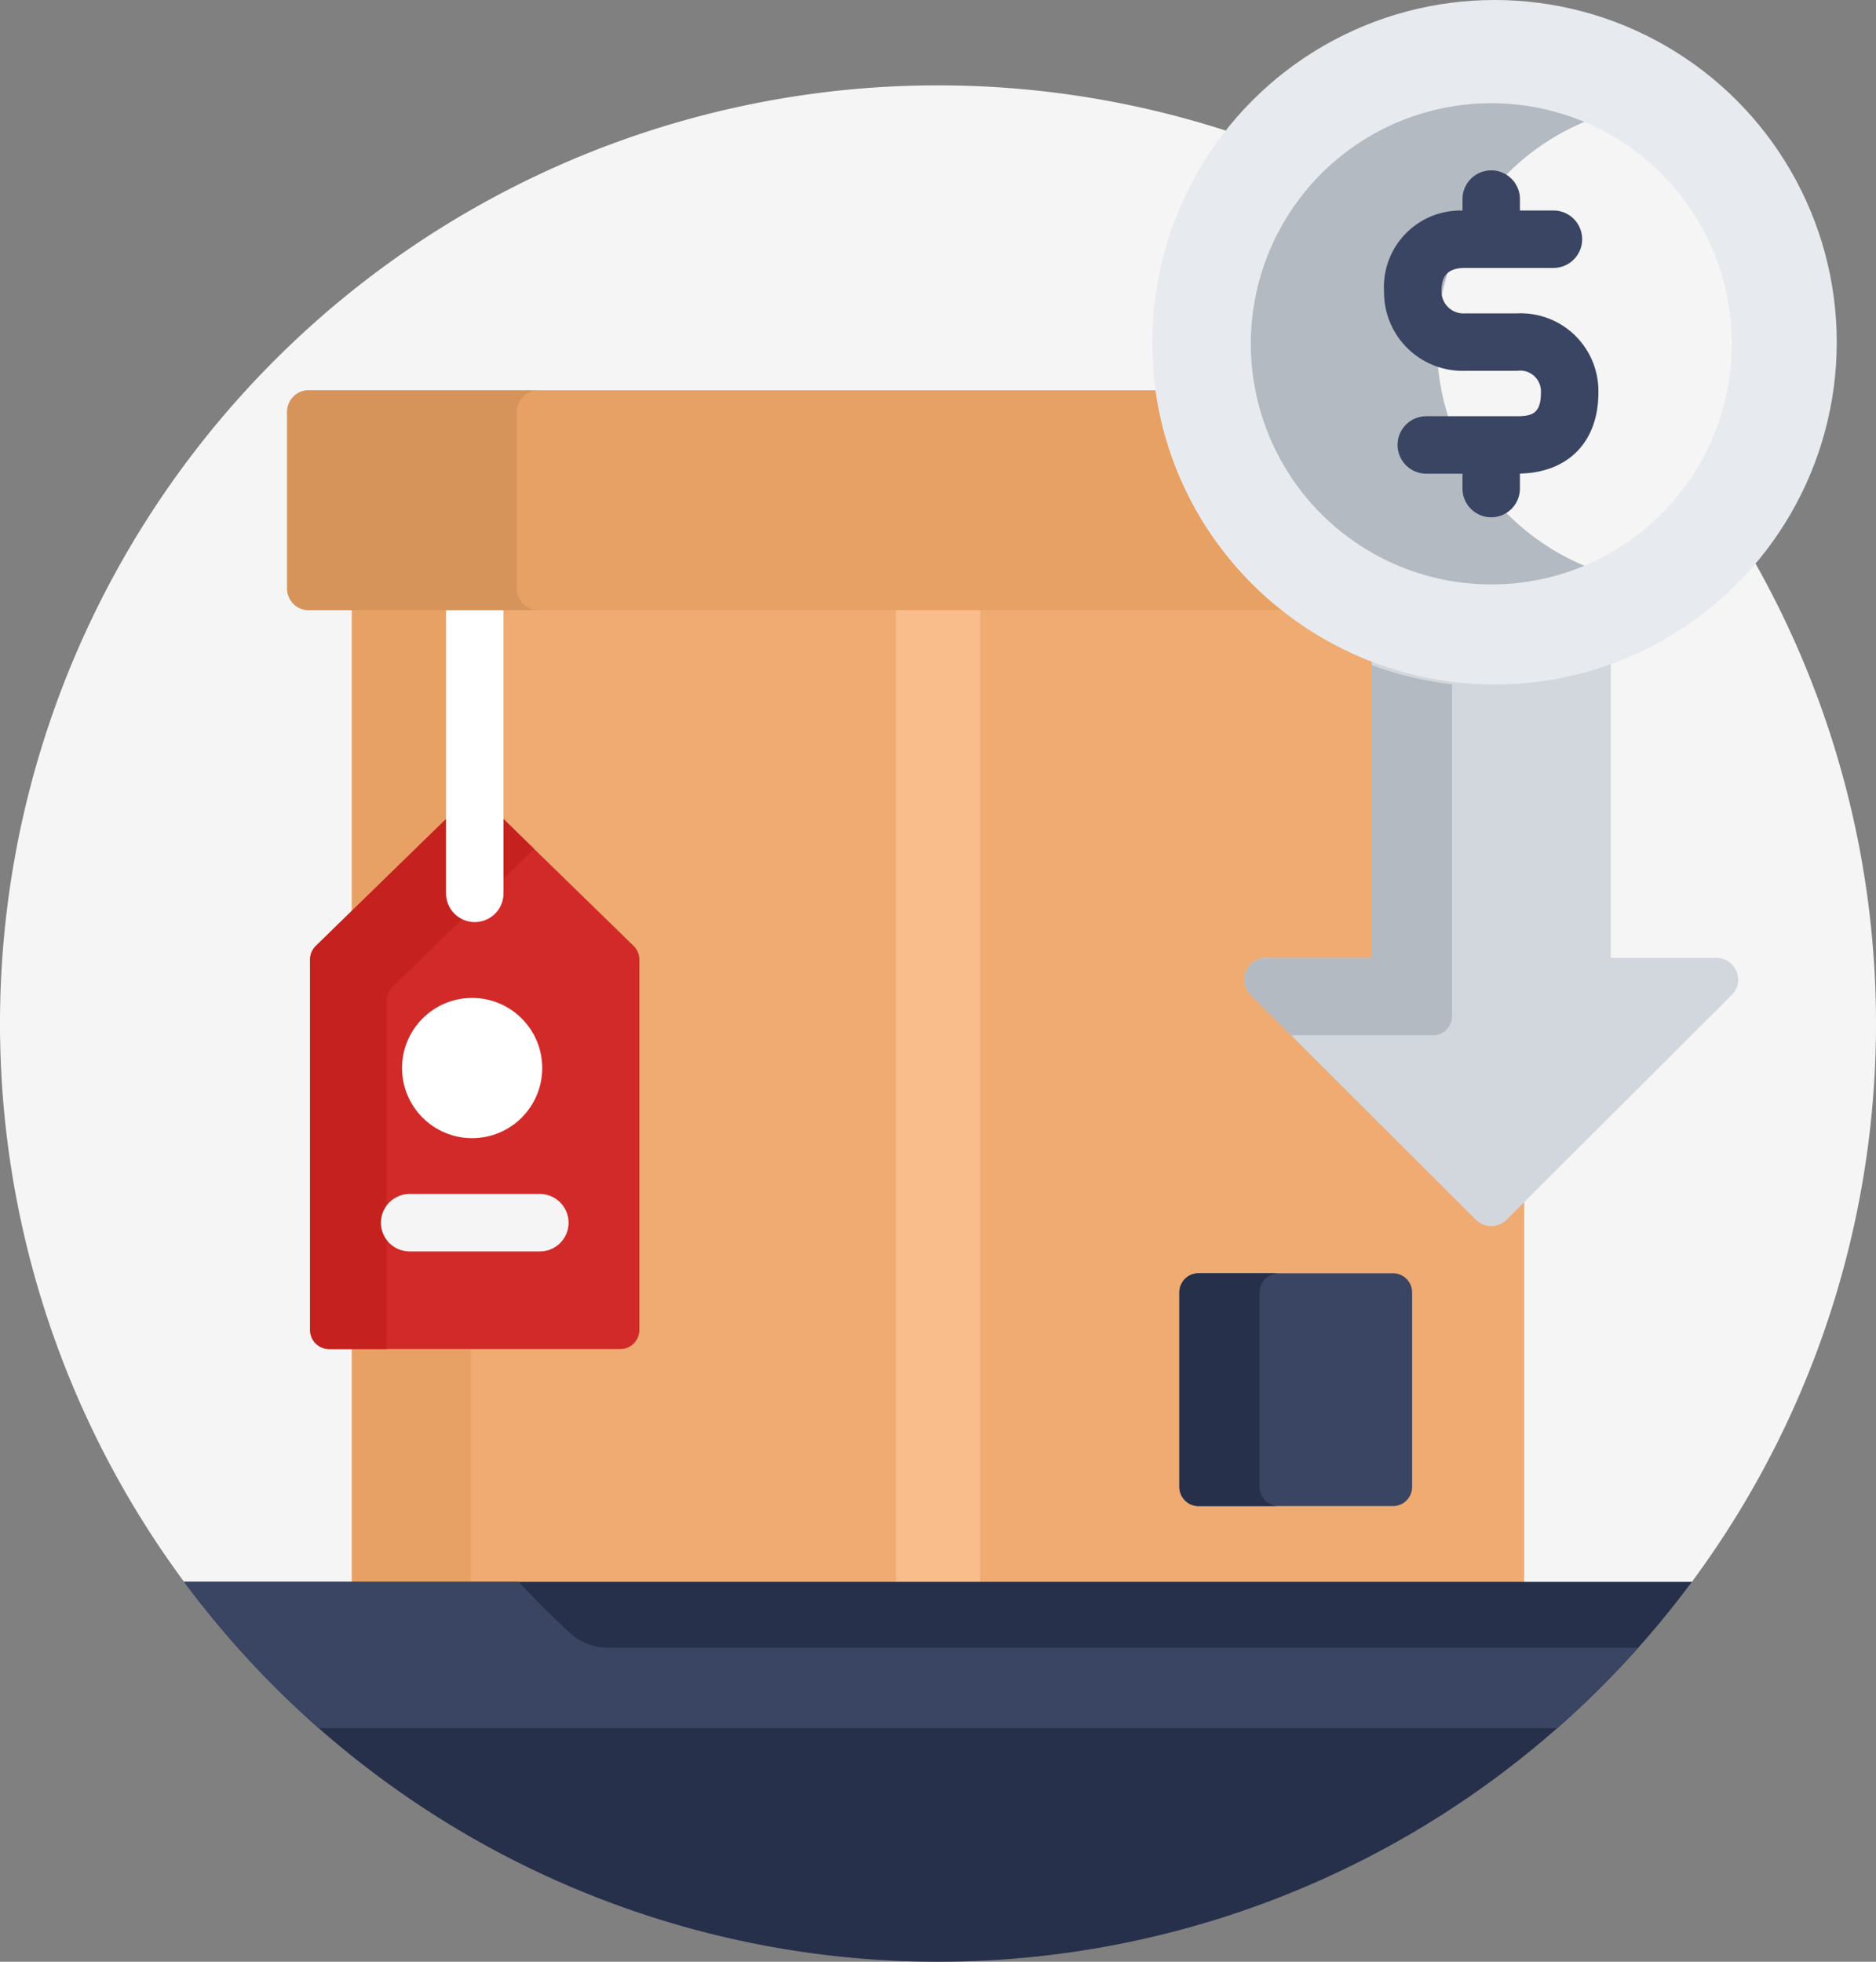
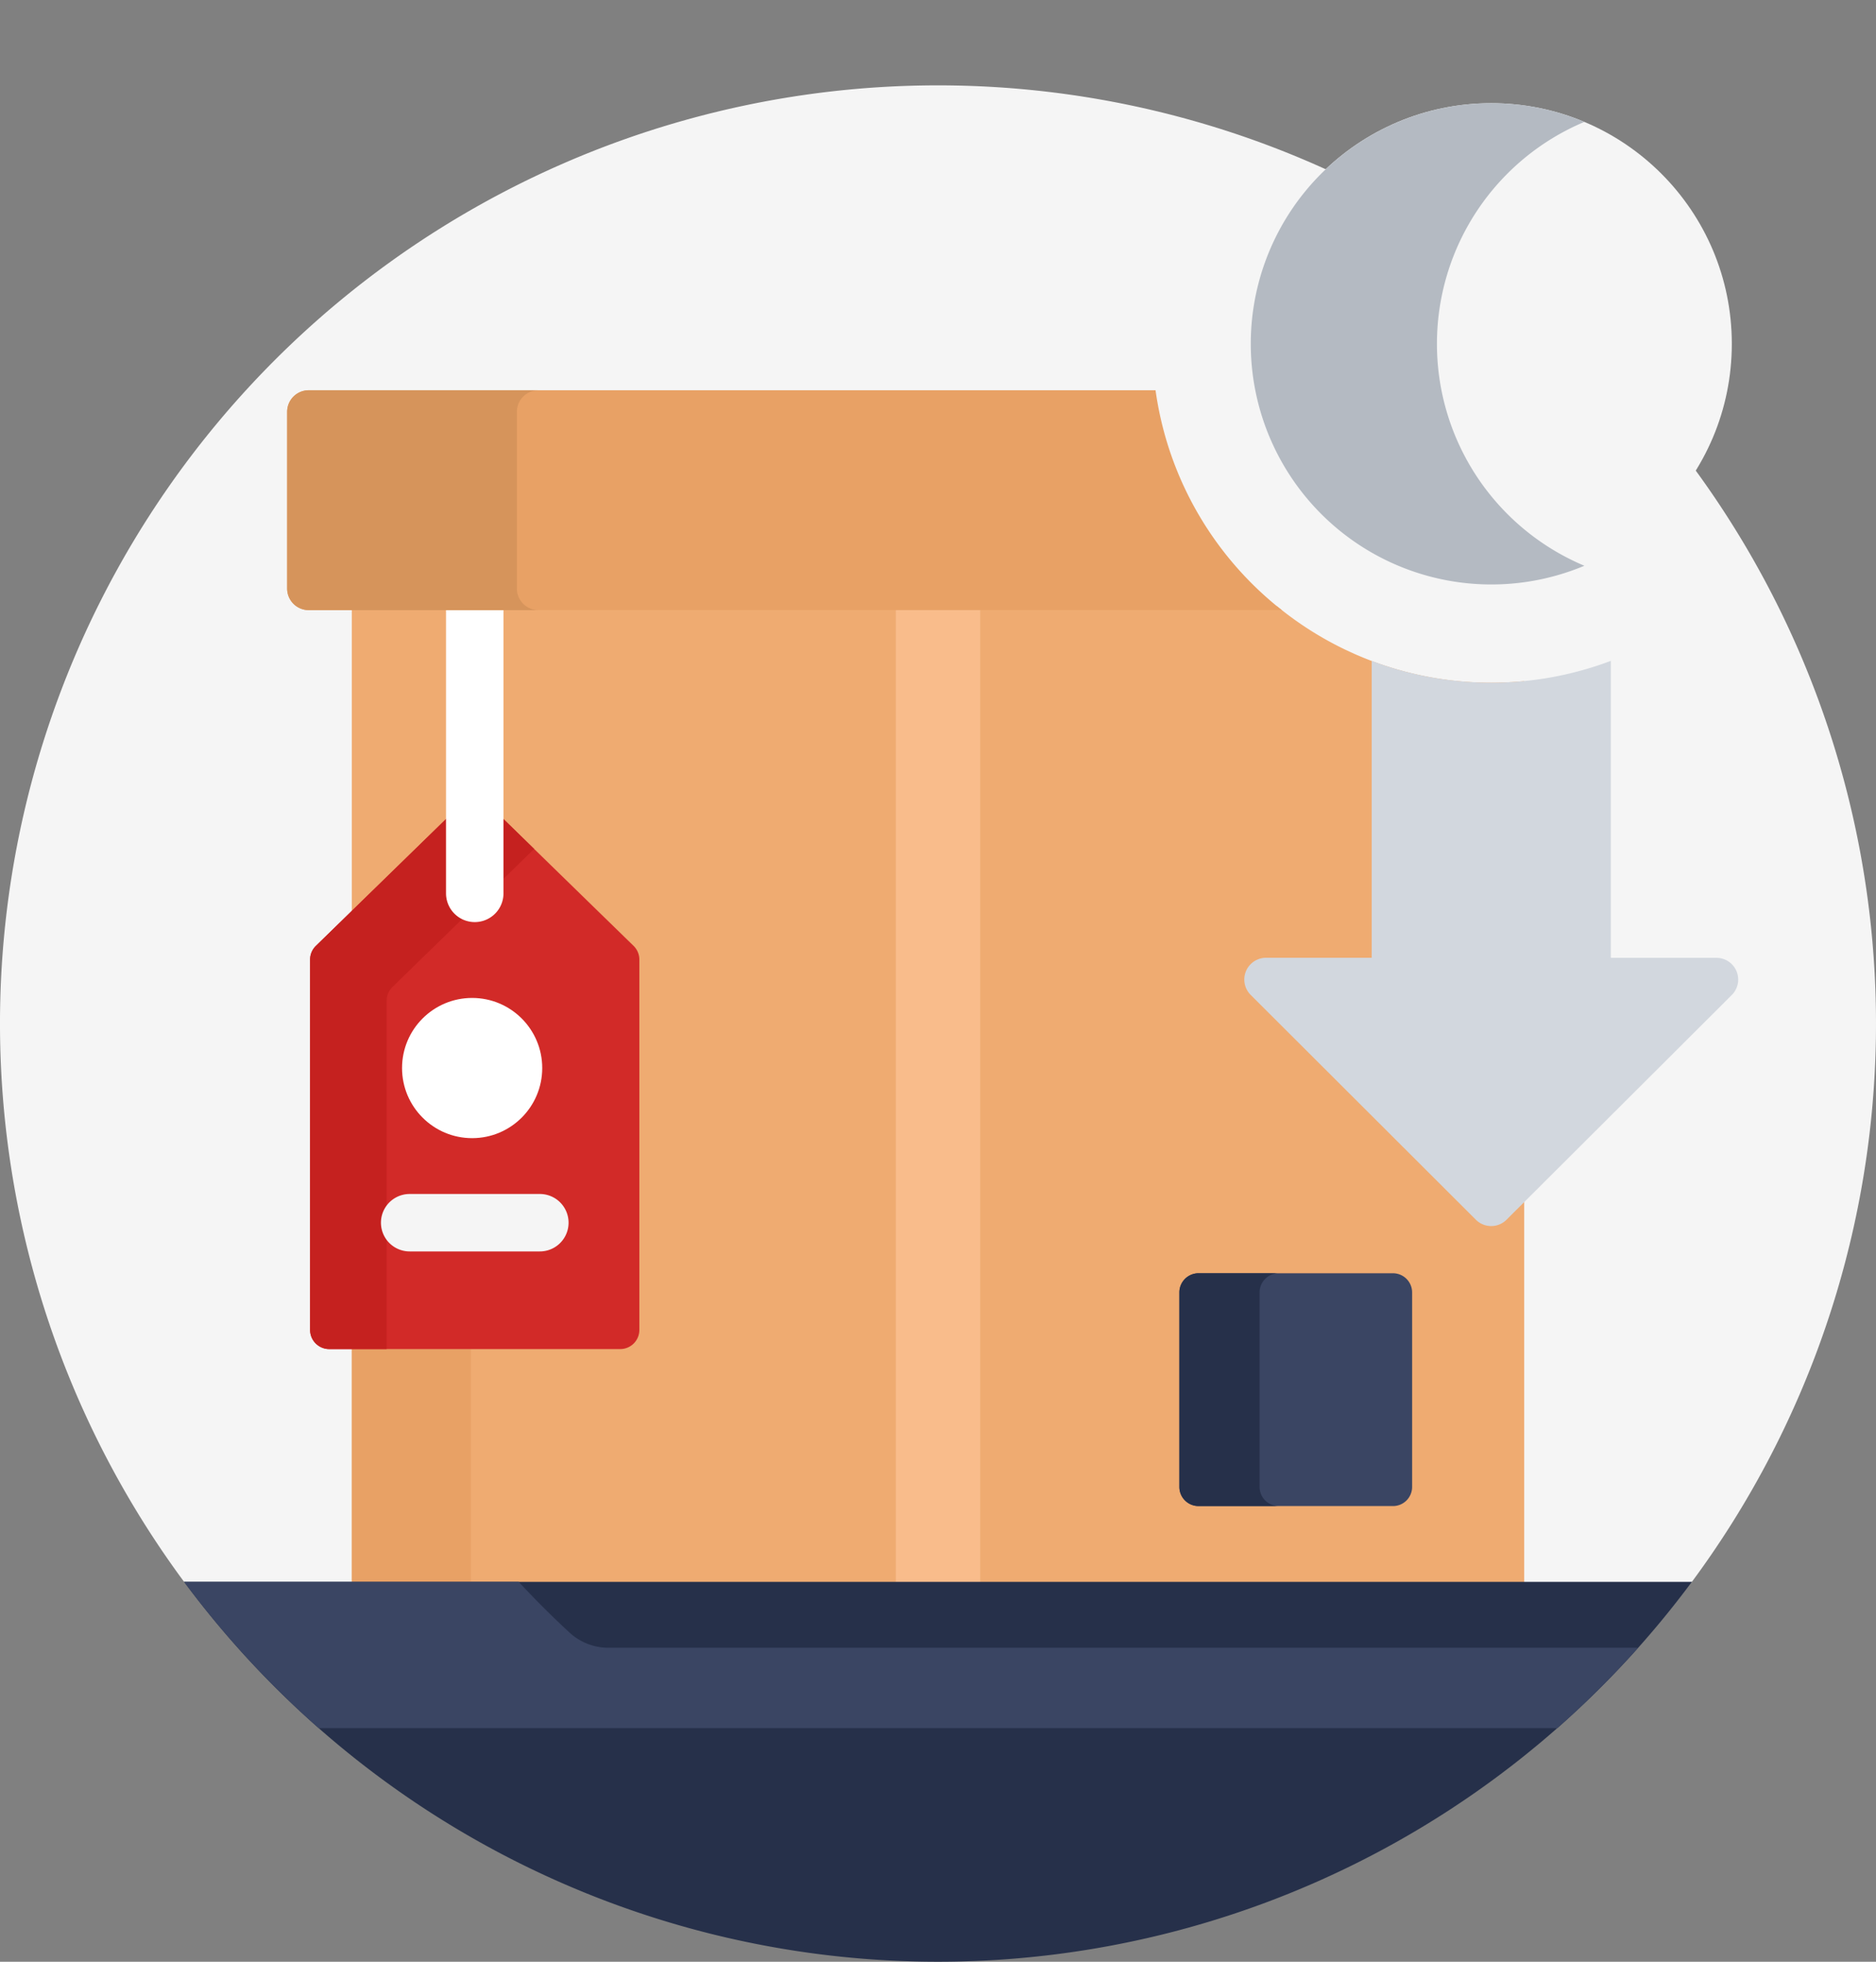
<svg xmlns="http://www.w3.org/2000/svg" width="133.908" height="139.998">
  <rect width="100%" height="100%" fill="#808080" stroke="none" />
  <g>
    <g>
      <path fill="#f5f5f5" d="M66.954 6.091a66.956 66.956 0 0 0-53.813 106.794l1.072.273h105.482l1.072-.273A66.956 66.956 0 0 0 66.954 6.091" />
    </g>
  </g>
  <path fill="#efab71" d="M106.443 48.723a24.07 24.07 0 0 1-15.282-5.455h-66.05v69.89h83.686v-64.55q-1.162.113-2.354.115" />
  <g fill="#e8a165">
-     <path d="M31.837 58.448V43.541h-6.726v21.46Z" />
    <path d="M25.111 96.273h8.5v16.611h-8.5Z" />
  </g>
  <g>
    <path fill="#d22a28" d="m45.226 67.501-9.562-9.319v5.572a1.776 1.776 0 0 1-3.553 0v-5.572l-9.562 9.319a1.37 1.37 0 0 0-.413.979v26.428a1.367 1.367 0 0 0 1.366 1.366h20.769a1.367 1.367 0 0 0 1.366-1.366V68.48a1.37 1.37 0 0 0-.411-.979" />
    <g fill="#c5211f">
      <path d="M35.937 58.448v4.267l2.189-2.134Z" />
      <path d="M31.836 63.753v-5.305l-9.289 9.053a1.37 1.37 0 0 0-.413.979v26.428a1.367 1.367 0 0 0 1.366 1.366h4.1V71.415a1.37 1.37 0 0 1 .413-.979l4.971-4.844a2.05 2.05 0 0 1-1.148-1.839" />
    </g>
    <path fill="#fff" d="M33.888 65.803a2.05 2.05 0 0 0 2.05-2.05V43.268h-4.1v20.485a2.05 2.05 0 0 0 2.05 2.05" />
    <g>
      <g>
        <path fill="#f5f5f5" d="M38.533 89.306h-9.291a2.05 2.05 0 1 1 0-4.1h9.292a2.05 2.05 0 1 1 0 4.1Z" />
      </g>
    </g>
    <g transform="translate(28.698 71.216)">
      <circle cx="5.003" cy="5.003" r="5.003" fill="#fff" />
    </g>
  </g>
  <g>
    <path fill="#3a4563" d="M99.431 107.478H85.549a1.367 1.367 0 0 1-1.366-1.366V92.23a1.367 1.367 0 0 1 1.366-1.366H99.43a1.367 1.367 0 0 1 1.366 1.366v13.881a1.367 1.367 0 0 1-1.365 1.367" />
  </g>
  <path fill="#26304a" d="M89.909 106.112V92.23a1.366 1.366 0 0 1 1.366-1.366h-5.726a1.367 1.367 0 0 0-1.366 1.366v13.881a1.367 1.367 0 0 0 1.366 1.366h5.726a1.367 1.367 0 0 1-1.366-1.365" />
  <path fill="#f9bc8b" d="M63.941 43.268h6.027v69.89h-6.027Z" />
  <path fill="#e8a165" d="M82.486 27.85H22.034a1.54 1.54 0 0 0-1.538 1.538v12.614a1.54 1.54 0 0 0 1.538 1.538h69.462a24.2 24.2 0 0 1-9.014-15.691Z" />
  <path fill="#d6945b" d="M36.896 42.003V29.388a1.54 1.54 0 0 1 1.538-1.538h-16.4a1.54 1.54 0 0 0-1.538 1.538v12.614a1.54 1.54 0 0 0 1.538 1.538h16.4a1.54 1.54 0 0 1-1.538-1.537" />
  <g>
-     <path fill="#26304a" d="M13.141 112.885a67.3 67.3 0 0 0 9.613 10.444h88.4a67.3 67.3 0 0 0 9.609-10.444Z" />
+     <path fill="#26304a" d="M13.141 112.885a67.3 67.3 0 0 0 9.613 10.444h88.4a67.3 67.3 0 0 0 9.609-10.444" />
  </g>
  <g>
    <path fill="#d2d7de" d="M122.516 68.354h-7.537V47.162a24.18 24.18 0 0 1-17.069 0V68.35h-7.537a1.552 1.552 0 0 0-1.1 2.65l16.072 16.042a1.55 1.55 0 0 0 2.192 0l16.079-16.038a1.552 1.552 0 0 0-1.1-2.65" />
-     <path fill="#b4bac2" d="M97.909 47.458v20.9h-7.537a1.552 1.552 0 0 0-1.1 2.65l2.876 2.871h10.13a1.367 1.367 0 0 0 1.366-1.366V48.835a24.3 24.3 0 0 1-5.739-1.377Z" />
    <g>
      <g transform="translate(82.257)">
-         <circle cx="24.425" cy="24.425" r="24.425" fill="#e7eaee" />
-       </g>
+         </g>
      <g transform="translate(89.27 7.364)">
        <circle cx="17.173" cy="17.173" r="17.173" fill="#f5f5f5" />
      </g>
      <path fill="#b4bac2" d="M102.568 24.537a17.18 17.18 0 0 1 10.524-15.838 17.173 17.173 0 1 0 0 31.675 17.18 17.18 0 0 1-10.524-15.837" />
-       <path fill="#3a4563" d="M114.092 28.022a5.544 5.544 0 0 0-5.783-5.658h-3.733a1.57 1.57 0 0 1-1.683-1.559c0-.832.2-1.684 1.683-1.684h6.308a2.05 2.05 0 1 0 0-4.1h-2.392v-.813a2.05 2.05 0 1 0-4.1 0v.82a5.457 5.457 0 0 0-5.6 5.775 5.607 5.607 0 0 0 5.782 5.658h3.733a1.482 1.482 0 0 1 1.683 1.559c0 1.423-.567 1.684-1.683 1.684h-6.5a2.05 2.05 0 1 0 0 4.1h2.584v1.061a2.05 2.05 0 1 0 4.1 0v-1.068c3.459-.076 5.601-2.271 5.601-5.775" />
    </g>
  </g>
  <g>
    <g>
      <g>
        <path fill="#26304a" d="m24.226 123.055-1.474.273a66.94 66.94 0 0 0 88.4 0l-1.469-.273Z" />
      </g>
    </g>
  </g>
  <g>
    <g>
      <path fill="#3a4563" d="M40.648 116.501q-1.879-1.738-3.623-3.615H13.141a67.3 67.3 0 0 0 9.613 10.443h88.4a67 67 0 0 0 5.771-5.739h-73.49a4.1 4.1 0 0 1-2.787-1.089" />
    </g>
  </g>
</svg>